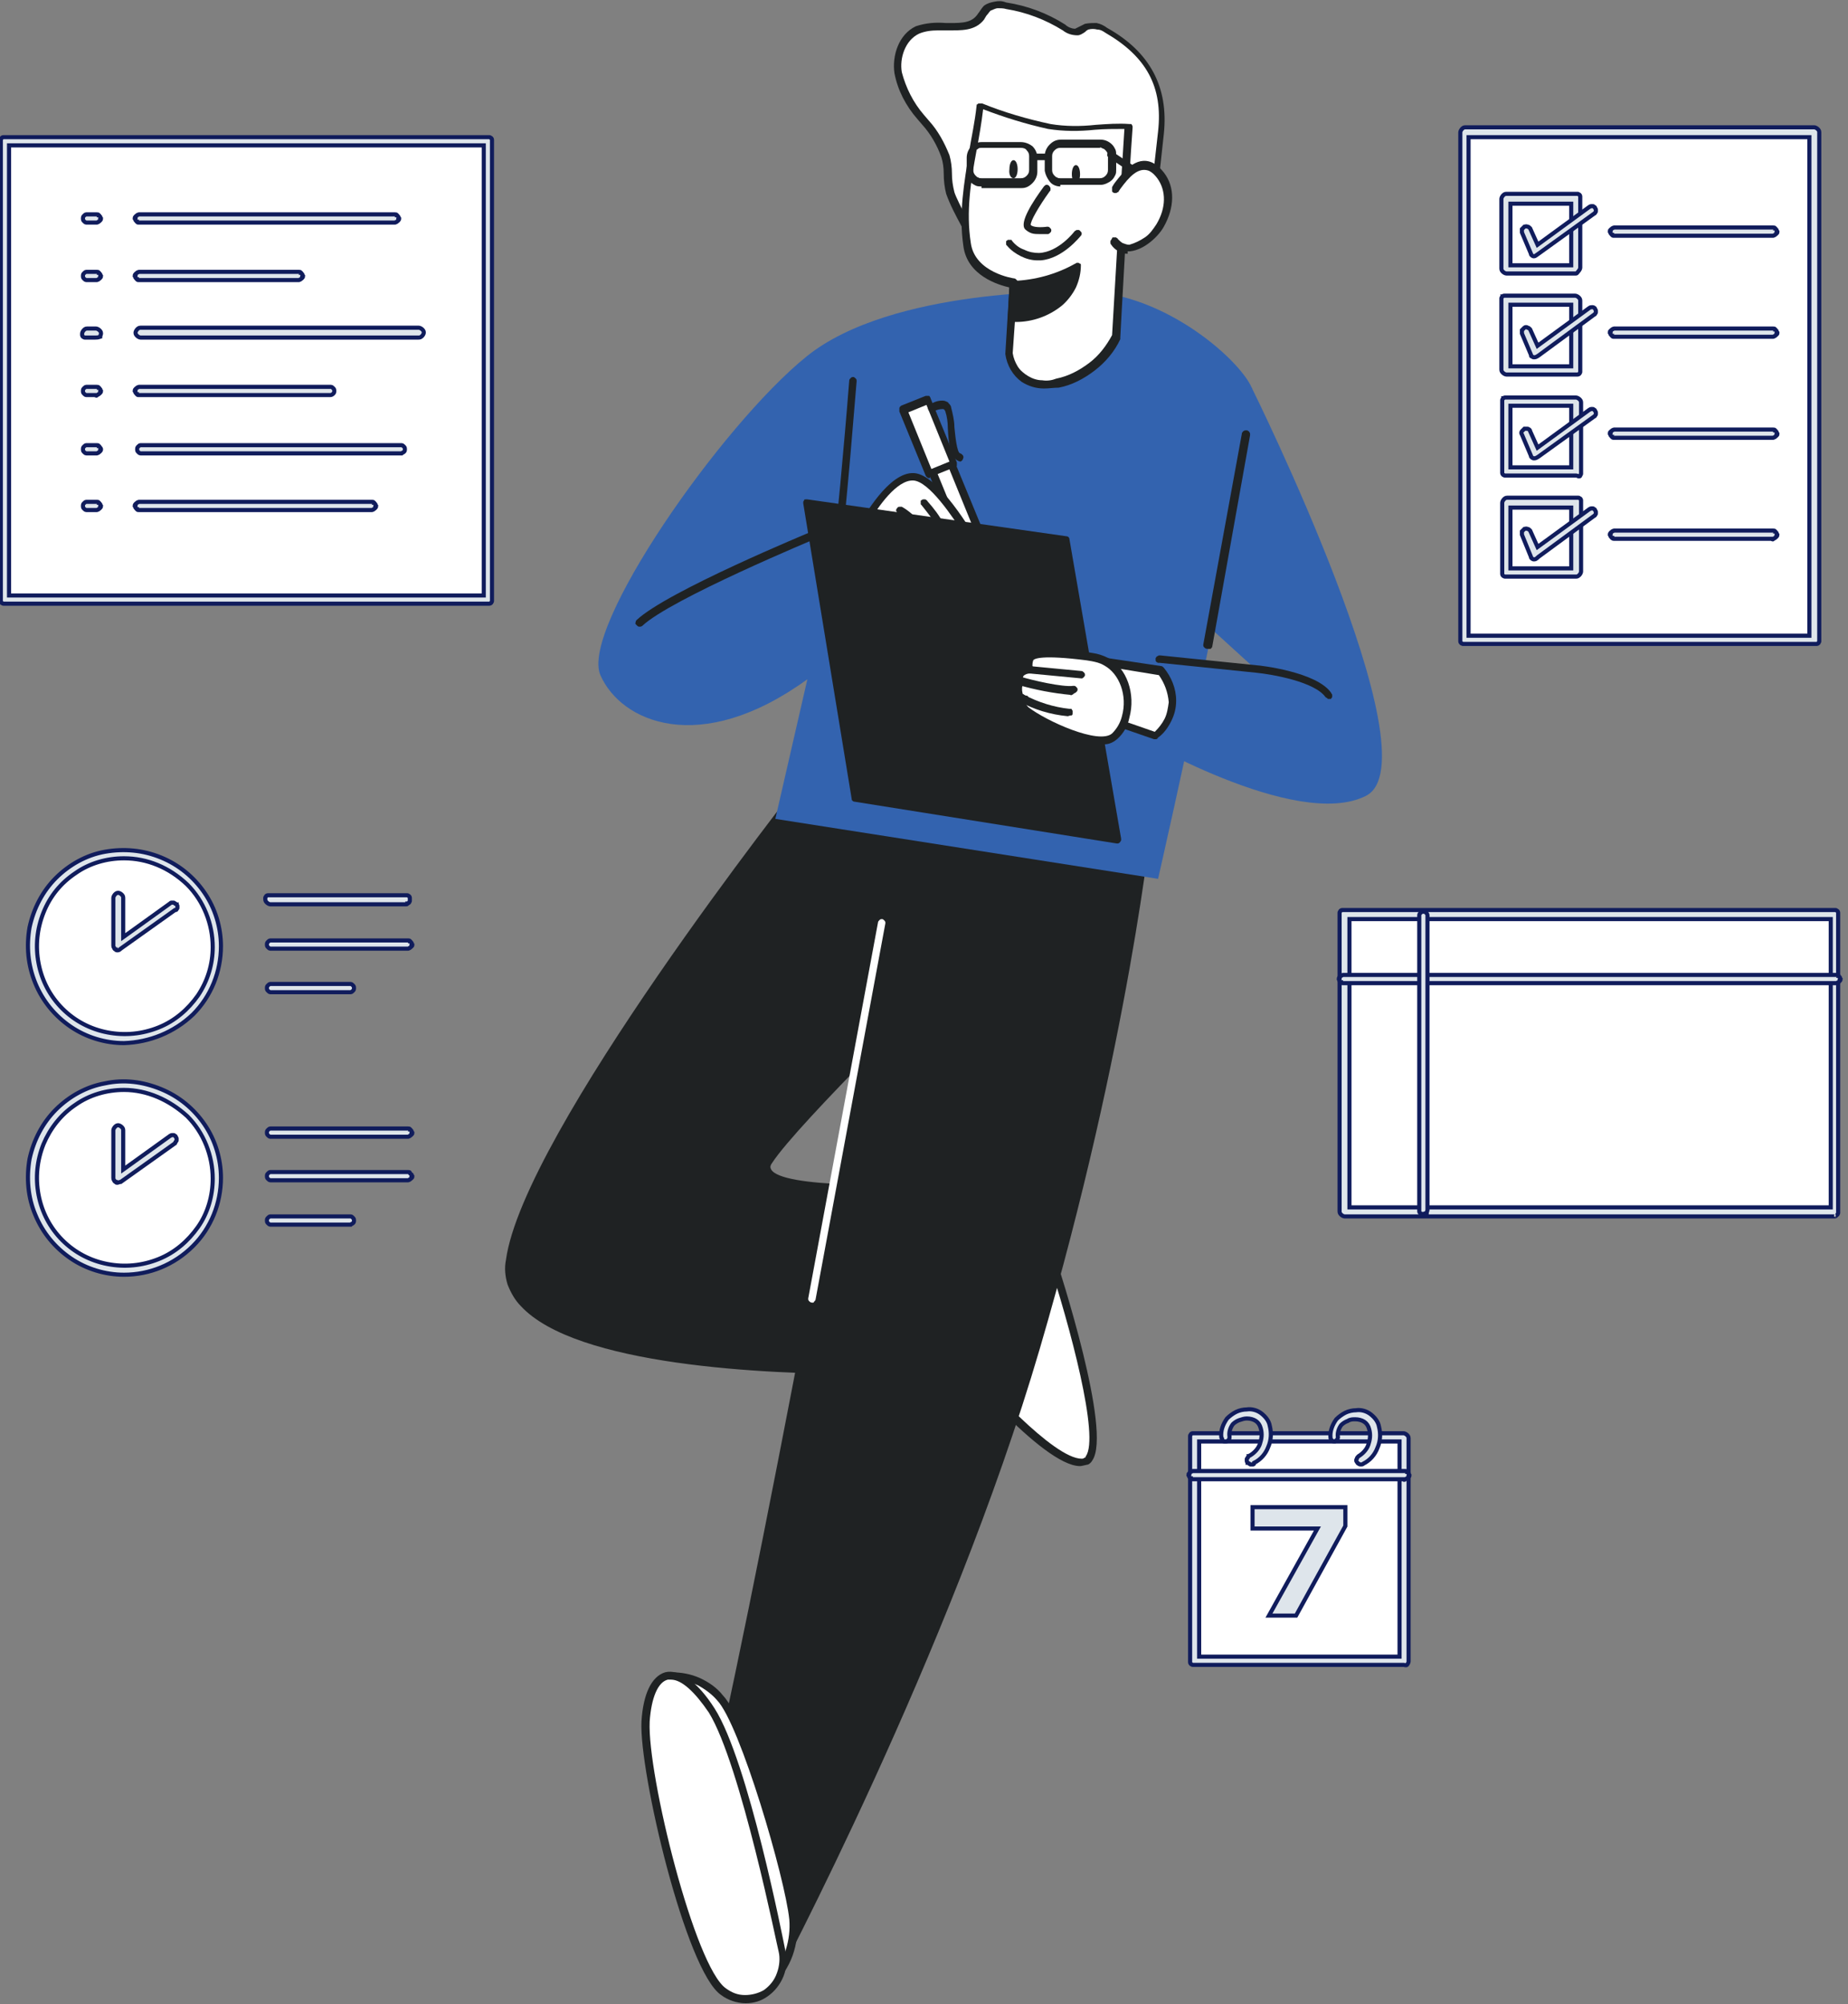
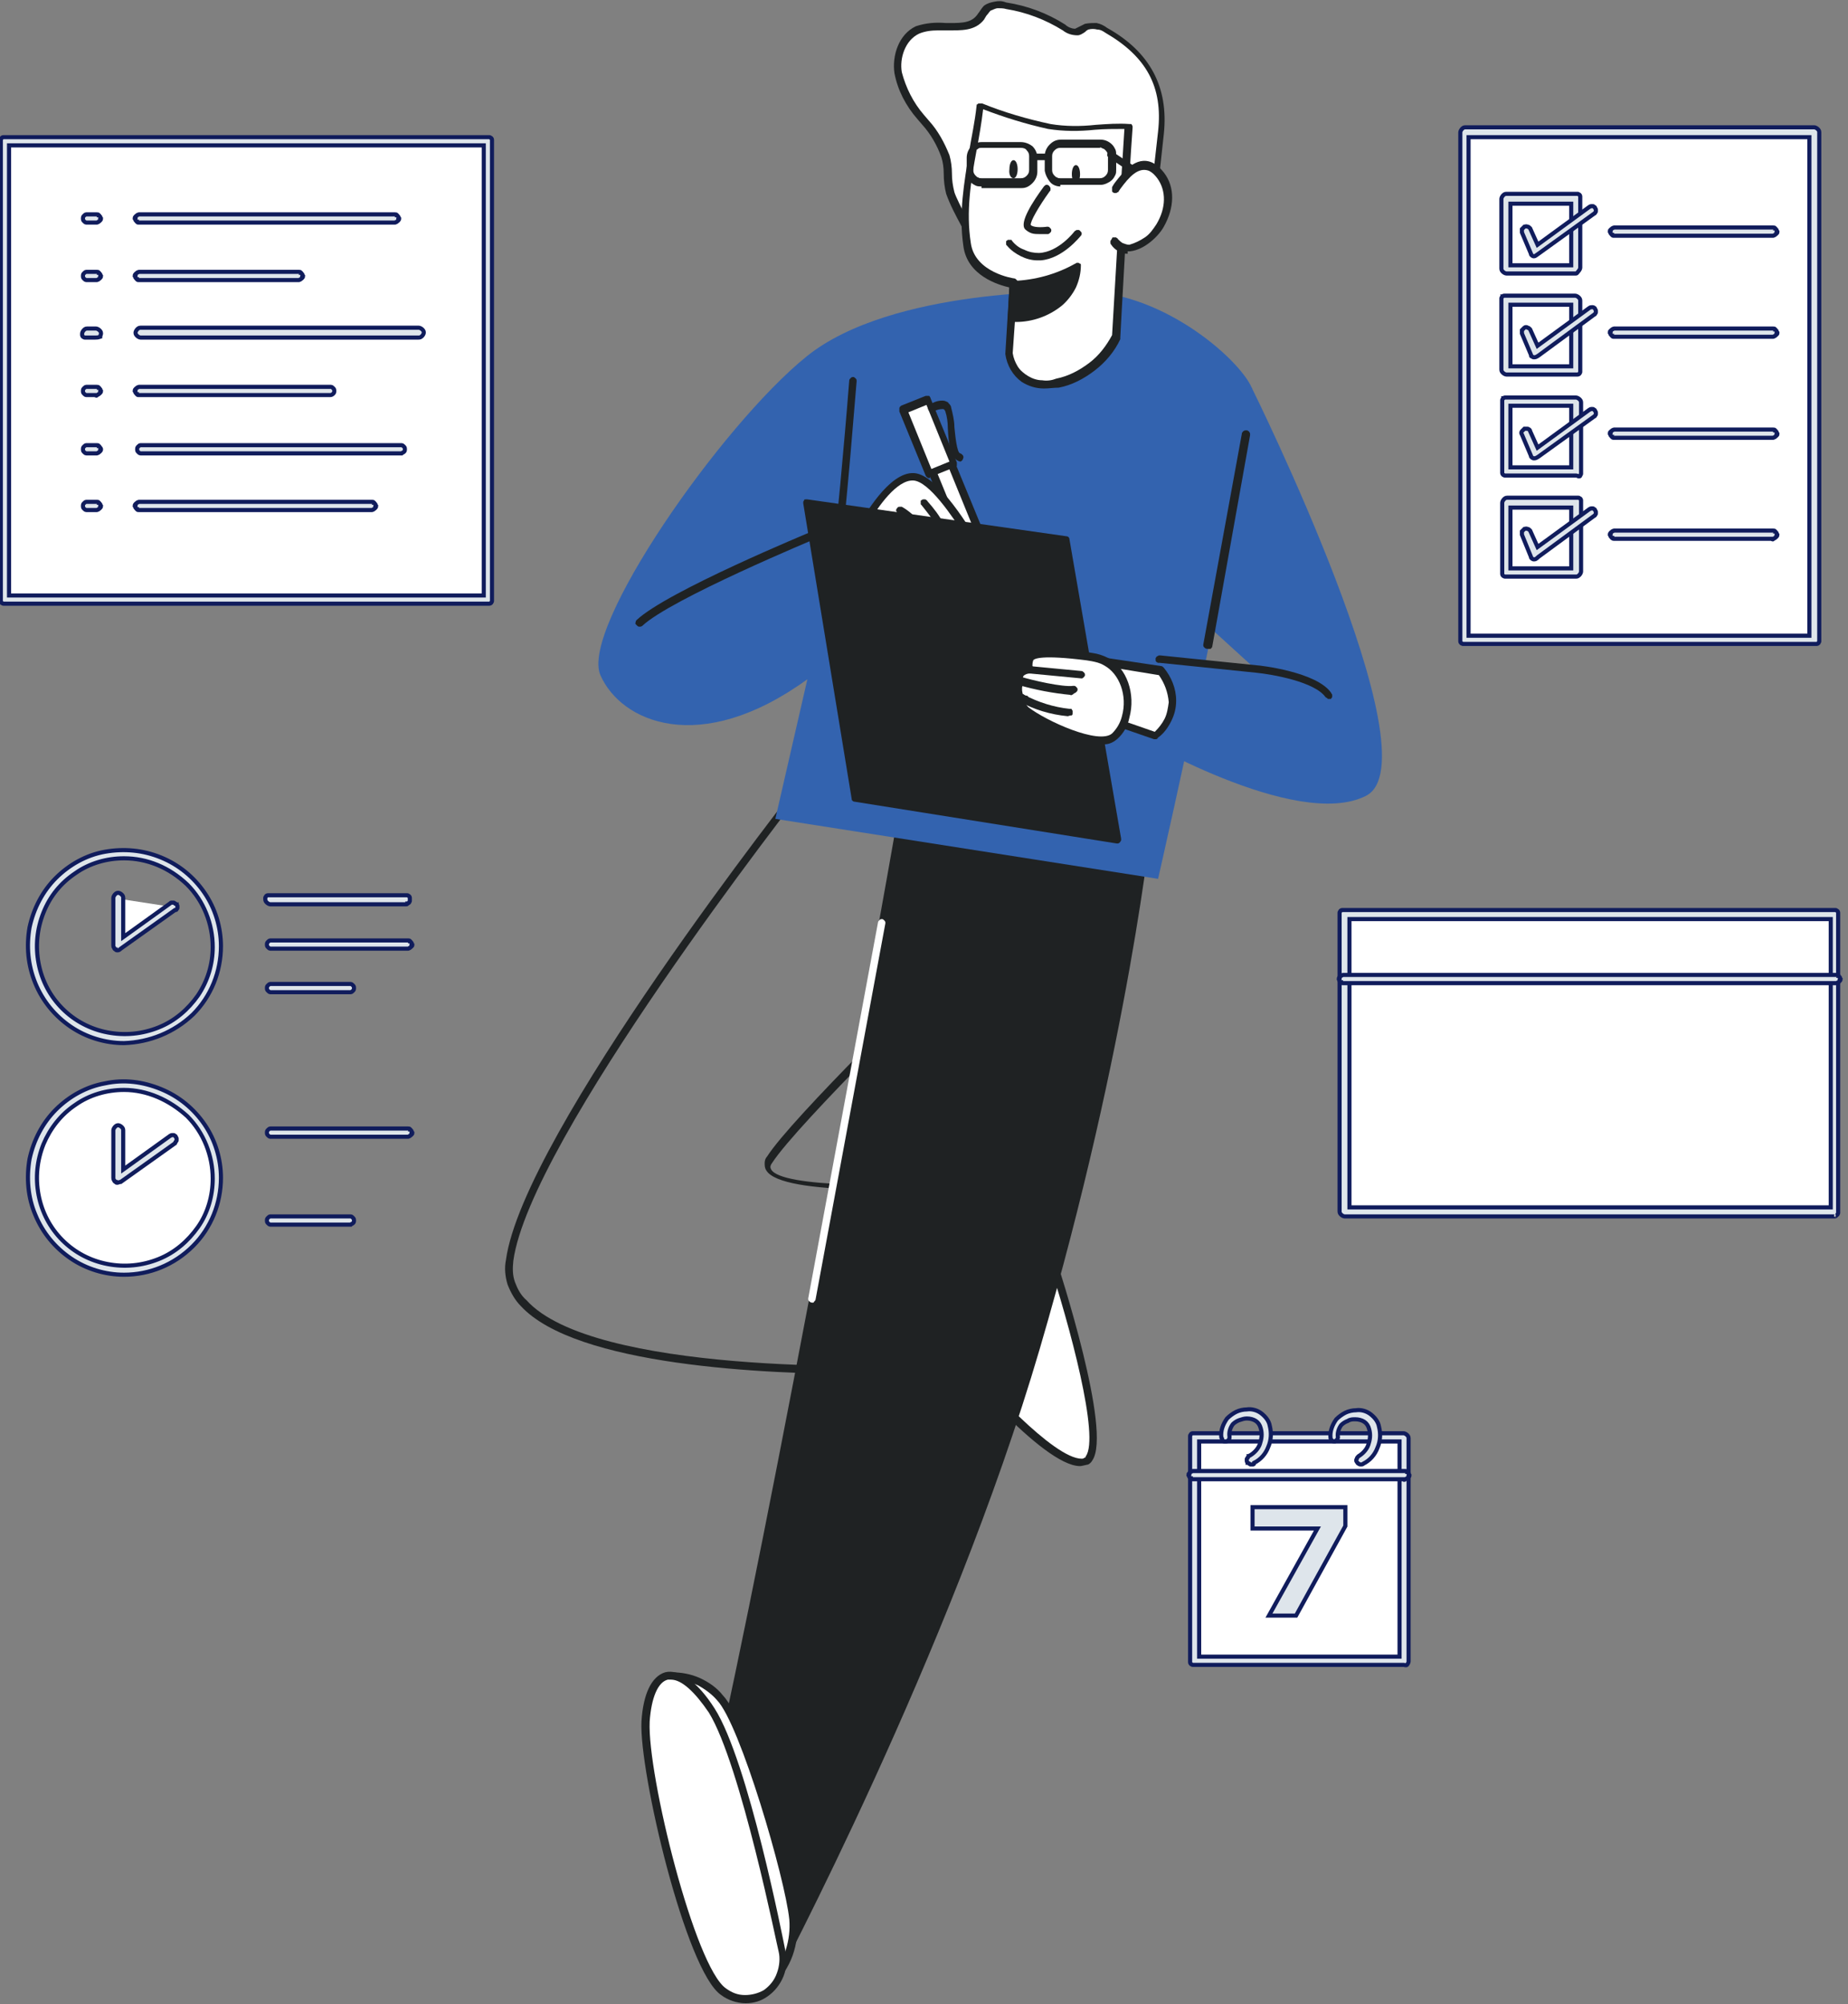
<svg xmlns="http://www.w3.org/2000/svg" version="1.1" id="Layer_1" x="0px" y="0px" viewBox="0 0 225 244" style="enable-background:new 0 0 225 244;" xml:space="preserve">
  <rect x="0" y="0" width="225" height="244" fill="#808080" stroke="none" />
  <style type="text/css">
	.st0{fill:#FFFFFF;stroke:#101C5C;stroke-width:0.5;stroke-miterlimit:10;}
	.st1{fill:#DEE5EB;stroke:#101C5C;stroke-width:0.5;stroke-miterlimit:10;}
	.st2{fill:#FFFFFF;}
	.st3{fill:#1F2223;}
	.st4{fill:#3363AF;}
</style>
  <path class="st0" d="M59.4,17.2H0.6V73h58.8C59.4,73,59.4,17.2,59.4,17.2z" />
  <path class="st1" d="M59.4,73.5H0.6c-0.1,0-0.1,0-0.2,0s-0.1-0.1-0.2-0.1c0,0-0.1-0.1-0.1-0.2s0-0.1,0-0.2V17.2c0-0.1,0-0.1,0-0.2  s0.1-0.1,0.1-0.2c0,0,0.1-0.1,0.2-0.1s0.1,0,0.2,0h58.8c0.1,0,0.1,0,0.2,0c0.1,0,0.1,0.1,0.2,0.1c0,0,0.1,0.1,0.1,0.2s0,0.1,0,0.2  V73c0,0.1,0,0.1,0,0.2s-0.1,0.1-0.1,0.2c0,0-0.1,0.1-0.2,0.1C59.5,73.5,59.4,73.5,59.4,73.5z M1.1,72.5h57.8V17.7H1.1V72.5z" />
  <path class="st1" d="M47.9,27.1H17.1c-0.1,0-0.2,0-0.2,0c-0.1,0-0.2,0-0.2-0.1c-0.1,0-0.1-0.1-0.2-0.2c0-0.1-0.1-0.2-0.1-0.2  s0-0.2,0.1-0.2c0-0.1,0.1-0.1,0.2-0.2c0.1,0,0.1-0.1,0.2-0.1s0.2,0,0.2,0h30.8c0.1,0,0.2,0,0.2,0c0.1,0,0.2,0,0.2,0.1  c0.1,0,0.1,0.1,0.2,0.2c0,0.1,0.1,0.2,0.1,0.2s0,0.2-0.1,0.2c0,0.1-0.1,0.1-0.2,0.2c-0.1,0-0.1,0.1-0.2,0.1  C48.1,27.1,48,27.1,47.9,27.1z" />
  <path class="st1" d="M11.6,27.1h-1.1c-0.1,0-0.2-0.1-0.3-0.2s-0.1-0.2-0.1-0.3s0-0.2,0.1-0.3c0.1-0.1,0.2-0.2,0.3-0.2h1.1  c0.1,0,0.2,0,0.2,0c0.1,0,0.2,0,0.2,0.1c0.1,0,0.1,0.1,0.2,0.2c0,0.1,0.1,0.2,0.1,0.2s0,0.2-0.1,0.2c0,0.1-0.1,0.1-0.2,0.2  c-0.1,0-0.1,0.1-0.2,0.1C11.8,27.1,11.7,27.1,11.6,27.1L11.6,27.1z" />
  <path class="st1" d="M36.2,34.1H17.1c-0.1,0-0.2,0-0.2,0c-0.1,0-0.2,0-0.2-0.1c-0.1,0-0.1-0.1-0.2-0.2c0-0.1-0.1-0.2-0.1-0.2  s0-0.2,0.1-0.2c0-0.1,0.1-0.1,0.2-0.2c0.1,0,0.1-0.1,0.2-0.1s0.2,0,0.2,0h19.1c0.1,0,0.2,0,0.2,0c0.1,0,0.2,0,0.2,0.1  c0.1,0,0.1,0.1,0.2,0.2c0,0.1,0.1,0.2,0.1,0.2s0,0.2-0.1,0.2c0,0.1-0.1,0.1-0.2,0.2c-0.1,0-0.1,0.1-0.2,0.1  C36.4,34.1,36.3,34.1,36.2,34.1z" />
  <path class="st1" d="M11.6,34.1h-1.1c-0.1,0-0.2-0.1-0.3-0.2c-0.1-0.1-0.1-0.2-0.1-0.3s0-0.2,0.1-0.3s0.2-0.2,0.3-0.2h1.1  c0.1,0,0.2,0,0.2,0c0.1,0,0.2,0,0.2,0.1c0.1,0,0.1,0.1,0.2,0.2c0,0.1,0.1,0.2,0.1,0.2s0,0.2-0.1,0.2c0,0.1-0.1,0.1-0.2,0.2  c-0.1,0-0.1,0.1-0.2,0.1C11.8,34.1,11.7,34.1,11.6,34.1L11.6,34.1z" />
  <path class="st1" d="M50.9,41.1H17.1c-0.1,0-0.3-0.1-0.4-0.2c-0.1-0.1-0.2-0.2-0.2-0.4c0-0.1,0.1-0.3,0.2-0.4  c0.1-0.1,0.2-0.2,0.4-0.2H51c0.1,0,0.3,0.1,0.4,0.2s0.2,0.2,0.2,0.4c0,0.1-0.1,0.3-0.2,0.4C51.2,41.1,51.1,41.1,50.9,41.1z" />
  <path class="st1" d="M11.6,41.1h-1.1c-0.1,0-0.1,0-0.2,0c-0.1,0-0.1-0.1-0.2-0.1c0,0-0.1-0.1-0.1-0.2c0-0.1,0-0.1,0-0.2  c0-0.1,0.1-0.3,0.2-0.4c0.1-0.1,0.2-0.2,0.4-0.2h1.1c0.1,0,0.3,0.1,0.4,0.2c0.1,0.1,0.2,0.2,0.2,0.4c0,0.1-0.1,0.3-0.1,0.4  C11.9,41.1,11.8,41.1,11.6,41.1z" />
  <path class="st1" d="M40.2,48.1H17.1c-0.1,0-0.2,0-0.2,0c-0.1,0-0.2,0-0.2-0.1c-0.1,0-0.1-0.1-0.2-0.2c0-0.1-0.1-0.2-0.1-0.2  s0-0.2,0.1-0.2c0-0.1,0.1-0.1,0.2-0.2c0.1,0,0.1-0.1,0.2-0.1s0.2,0,0.2,0h23.2c0.1,0,0.2,0.1,0.3,0.2c0.1,0.1,0.1,0.2,0.1,0.3  s0,0.2-0.1,0.3C40.5,48,40.4,48.1,40.2,48.1z" />
  <path class="st1" d="M11.6,48.1h-1.1c-0.1,0-0.2-0.1-0.3-0.2c-0.1-0.1-0.1-0.2-0.1-0.3s0-0.2,0.1-0.3s0.2-0.2,0.3-0.2h1.1  c0.1,0,0.2,0,0.2,0c0.1,0,0.2,0,0.2,0.1c0.1,0,0.1,0.1,0.2,0.2c0,0.1,0.1,0.2,0.1,0.2s0,0.2-0.1,0.2c0,0.1-0.1,0.1-0.2,0.2  c-0.1,0-0.1,0.1-0.2,0.1C11.8,48.2,11.7,48.2,11.6,48.1L11.6,48.1z" />
  <path class="st1" d="M48.9,55.2H17.1c-0.1,0-0.2-0.1-0.3-0.2c-0.1-0.1-0.1-0.2-0.1-0.3s0-0.2,0.1-0.3s0.2-0.2,0.3-0.2h31.8  c0.1,0,0.2,0.1,0.3,0.2c0.1,0.1,0.1,0.2,0.1,0.3s0,0.2-0.1,0.3C49.1,55.1,49,55.1,48.9,55.2z" />
-   <path class="st1" d="M11.6,55.2h-1.1c-0.1,0-0.2-0.1-0.3-0.2c-0.1-0.1-0.1-0.2-0.1-0.3s0-0.2,0.1-0.3s0.2-0.2,0.3-0.2h1.1  c0.1,0,0.2,0,0.2,0c0.1,0,0.2,0,0.2,0.1c0.1,0,0.1,0.1,0.2,0.2s0.1,0.2,0.1,0.2s0,0.2-0.1,0.2c0,0.1-0.1,0.1-0.2,0.2  c-0.1,0-0.1,0.1-0.2,0.1C11.8,55.2,11.7,55.2,11.6,55.2L11.6,55.2z" />
+   <path class="st1" d="M11.6,55.2h-1.1c-0.1,0-0.2-0.1-0.3-0.2c-0.1-0.1-0.1-0.2-0.1-0.3s0-0.2,0.1-0.3s0.2-0.2,0.3-0.2h1.1  c0.1,0,0.2,0,0.2,0c0.1,0,0.2,0,0.2,0.1c0.1,0,0.1,0.1,0.2,0.2s0.1,0.2,0.1,0.2s0,0.2-0.1,0.2c0,0.1-0.1,0.1-0.2,0.2  c-0.1,0-0.1,0.1-0.2,0.1C11.8,55.2,11.7,55.2,11.6,55.2z" />
  <path class="st1" d="M45.1,62.1h-28c-0.1,0-0.2,0-0.2,0c-0.1,0-0.2,0-0.2-0.1c-0.1,0-0.1-0.1-0.2-0.2c0-0.1-0.1-0.2-0.1-0.2  s0-0.2,0.1-0.2c0-0.1,0.1-0.1,0.2-0.2c0.1,0,0.1-0.1,0.2-0.1s0.2,0,0.2,0h28c0.1,0,0.2,0,0.2,0c0.1,0,0.2,0,0.2,0.1  c0.1,0,0.1,0.1,0.2,0.2c0,0.1,0.1,0.2,0.1,0.2s0,0.2-0.1,0.2c0,0.1-0.1,0.1-0.2,0.2c-0.1,0-0.1,0.1-0.2,0.1  C45.3,62.1,45.2,62.1,45.1,62.1z" />
  <path class="st1" d="M11.6,62.1h-1.1c-0.1,0-0.2-0.1-0.3-0.2c-0.1-0.1-0.1-0.2-0.1-0.3s0-0.2,0.1-0.3s0.2-0.2,0.3-0.2h1.1  c0.1,0,0.2,0,0.2,0c0.1,0,0.2,0,0.2,0.1c0.1,0,0.1,0.1,0.2,0.2c0,0.1,0.1,0.2,0.1,0.2s0,0.2-0.1,0.2c0,0.1-0.1,0.1-0.2,0.2  c-0.1,0-0.1,0.1-0.2,0.1C11.8,62.1,11.7,62.1,11.6,62.1L11.6,62.1z" />
  <path class="st0" d="M220.8,16.1h-42.5v61.8h42.5V16.1z" />
  <path class="st1" d="M220.8,78.4h-42.5c-0.1,0-0.1,0-0.2,0c-0.1,0-0.1-0.1-0.2-0.1c0,0-0.1-0.1-0.1-0.2s0-0.1,0-0.2V16.1  c0-0.1,0.1-0.3,0.2-0.4s0.2-0.2,0.4-0.2h42.5c0.1,0,0.3,0.1,0.4,0.2s0.2,0.2,0.2,0.4v61.8c0,0.1,0,0.1,0,0.2s-0.1,0.1-0.1,0.2  c0,0-0.1,0.1-0.2,0.1S220.9,78.4,220.8,78.4z M178.8,77.4h41.5V16.7h-41.5V77.4z" />
  <path class="st2" d="M191.9,24.3h-8.5v8.5h8.5V24.3z" />
  <path class="st1" d="M191.9,33.3h-8.5c-0.1,0-0.3-0.1-0.4-0.2c-0.1-0.1-0.2-0.2-0.2-0.4v-8.5c0-0.1,0.1-0.3,0.2-0.4  c0.1-0.1,0.2-0.2,0.4-0.2h8.5c0.1,0,0.1,0,0.2,0c0.1,0,0.1,0.1,0.2,0.1c0,0,0.1,0.1,0.1,0.2s0,0.1,0,0.2v8.5c0,0.1-0.1,0.3-0.2,0.4  S192,33.3,191.9,33.3z M183.9,32.3h7.4v-7.5h-7.4V32.3z" />
  <path class="st1" d="M186.8,31.2h-0.1c-0.1,0-0.1-0.1-0.2-0.1c-0.1-0.1-0.1-0.1-0.1-0.2l-1.1-2.6c0-0.1,0-0.3,0-0.4  c0.1-0.1,0.2-0.2,0.3-0.3c0.1,0,0.2-0.1,0.4,0c0.1,0,0.2,0.1,0.3,0.2l0.9,2l6.3-4.6c0.1,0,0.1-0.1,0.2-0.1c0.1,0,0.1,0,0.2,0  c0.1,0,0.1,0,0.2,0.1c0.1,0,0.1,0.1,0.1,0.1c0,0.1,0.1,0.1,0.1,0.2s0,0.1,0,0.2s0,0.1-0.1,0.2c0,0.1-0.1,0.1-0.1,0.1l-6.8,4.9  C187,31.1,186.9,31.2,186.8,31.2z" />
  <path class="st1" d="M215.7,28.7h-19c-0.1,0-0.2,0-0.2,0c-0.1,0-0.2,0-0.2-0.1c-0.1,0-0.1-0.1-0.2-0.2c0-0.1-0.1-0.2-0.1-0.2  c0-0.1,0-0.2,0.1-0.2c0-0.1,0.1-0.1,0.2-0.2c0.1,0,0.1-0.1,0.2-0.1c0.1,0,0.2,0,0.2,0h19c0.1,0,0.2,0,0.2,0c0.1,0,0.2,0,0.2,0.1  c0.1,0,0.1,0.1,0.2,0.2c0,0.1,0.1,0.2,0.1,0.2c0,0.1,0,0.2-0.1,0.2c0,0.1-0.1,0.1-0.2,0.2c-0.1,0-0.1,0.1-0.2,0.1  C215.9,28.7,215.8,28.7,215.7,28.7z" />
  <path class="st0" d="M191.9,36.6h-8.5v8.5h8.5V36.6z" />
  <path class="st1" d="M191.9,45.6h-8.5c-0.1,0-0.3-0.1-0.4-0.2c-0.1-0.1-0.2-0.2-0.2-0.4v-8.5c0-0.1,0-0.1,0-0.2  c0-0.1,0.1-0.1,0.1-0.2c0.1,0,0.1-0.1,0.2-0.1c0.1,0,0.1,0,0.2,0h8.5c0.1,0,0.3,0.1,0.4,0.2c0.1,0.1,0.2,0.2,0.2,0.4v8.5  c0,0.1,0,0.1,0,0.2c0,0.1-0.1,0.1-0.1,0.2c0,0-0.1,0.1-0.2,0.1S191.9,45.6,191.9,45.6z M183.9,44.6h7.4v-7.5h-7.4V44.6z" />
  <path class="st1" d="M186.8,43.5h-0.1c-0.1,0-0.1-0.1-0.2-0.1s-0.1-0.1-0.1-0.2l-1.1-2.6c0-0.1,0-0.3,0-0.4c0.1-0.1,0.2-0.2,0.3-0.3  s0.3-0.1,0.4,0c0.1,0,0.2,0.1,0.3,0.2l0.9,2l6.3-4.6c0.1-0.1,0.3-0.1,0.4-0.1c0.1,0,0.3,0.1,0.3,0.2c0,0.1,0.1,0.1,0.1,0.2  c0,0.1,0,0.1,0,0.2c0,0.1,0,0.1-0.1,0.2c0,0.1-0.1,0.1-0.1,0.1l-6.8,5C187,43.5,186.9,43.5,186.8,43.5z" />
  <path class="st1" d="M215.7,41h-19c-0.1,0-0.2,0-0.2,0c-0.1,0-0.2,0-0.2-0.1c-0.1,0-0.1-0.1-0.2-0.2c0-0.1-0.1-0.2-0.1-0.2  c0-0.1,0-0.2,0.1-0.2c0-0.1,0.1-0.1,0.2-0.2c0.1,0,0.1-0.1,0.2-0.1c0.1,0,0.2,0,0.2,0h19c0.1,0,0.2,0,0.2,0c0.1,0,0.2,0,0.2,0.1  c0.1,0,0.1,0.1,0.2,0.2c0,0.1,0.1,0.2,0.1,0.2c0,0.1,0,0.2-0.1,0.2c0,0.1-0.1,0.1-0.2,0.2c-0.1,0-0.1,0.1-0.2,0.1  C215.9,41,215.8,41,215.7,41z" />
  <path class="st0" d="M191.9,48.9h-8.5v8.5h8.5V48.9z" />
  <path class="st1" d="M191.9,57.9h-8.5c-0.1,0-0.1,0-0.2,0c-0.1,0-0.1-0.1-0.2-0.1c0,0-0.1-0.1-0.1-0.2c0-0.1,0-0.1,0-0.2v-8.5  c0-0.1,0-0.1,0-0.2c0-0.1,0.1-0.1,0.1-0.2c0.1,0,0.1-0.1,0.2-0.1s0.1,0,0.2,0h8.5c0.1,0,0.3,0.1,0.4,0.2c0.1,0.1,0.2,0.2,0.2,0.4  v8.5c0,0.1,0,0.1,0,0.2c0,0.1-0.1,0.1-0.1,0.2c0,0.1-0.1,0.1-0.2,0.1C192,57.9,191.9,57.9,191.9,57.9z M183.9,56.9h7.4v-7.5h-7.4  V56.9z" />
  <path class="st1" d="M186.8,55.8h-0.1c-0.1,0-0.1-0.1-0.2-0.1c-0.1-0.1-0.1-0.1-0.1-0.2l-1.1-2.6c-0.1-0.1-0.1-0.3,0-0.4  c0.1-0.1,0.2-0.2,0.3-0.3c0.1,0,0.1,0,0.2,0c0.1,0,0.1,0,0.2,0c0.1,0,0.1,0.1,0.2,0.1c0,0,0.1,0.1,0.1,0.2l0.9,2l6.3-4.6  c0.1,0,0.1-0.1,0.2-0.1c0.1,0,0.1,0,0.2,0c0.1,0,0.1,0,0.2,0.1c0.1,0,0.1,0.1,0.1,0.1c0,0.1,0.1,0.1,0.1,0.2c0,0.1,0,0.1,0,0.2  c0,0.1,0,0.1-0.1,0.2c0,0.1-0.1,0.1-0.1,0.1l-6.8,4.9C187,55.8,186.9,55.8,186.8,55.8z" />
  <path class="st1" d="M215.7,53.3h-19c-0.1,0-0.2,0-0.2,0c-0.1,0-0.2,0-0.2-0.1c-0.1,0-0.1-0.1-0.2-0.2c0-0.1-0.1-0.2-0.1-0.2  c0-0.1,0-0.2,0.1-0.2c0-0.1,0.1-0.1,0.2-0.2c0.1,0,0.1-0.1,0.2-0.1c0.1,0,0.2,0,0.2,0h19c0.1,0,0.2,0,0.2,0c0.1,0,0.2,0,0.2,0.1  c0.1,0,0.1,0.1,0.2,0.2c0,0.1,0.1,0.2,0.1,0.2c0,0.1,0,0.2-0.1,0.2c0,0.1-0.1,0.1-0.2,0.2c-0.1,0-0.1,0.1-0.2,0.1  C215.9,53.3,215.8,53.3,215.7,53.3z" />
  <path class="st0" d="M191.9,61.3h-8.5v8.5h8.5V61.3z" />
  <path class="st1" d="M191.9,70.2h-8.5c-0.1,0-0.1,0-0.2,0s-0.1-0.1-0.2-0.1c0,0-0.1-0.1-0.1-0.2s0-0.1,0-0.2v-8.5  c0-0.1,0.1-0.3,0.2-0.4c0.1-0.1,0.2-0.2,0.4-0.2h8.5c0.1,0,0.1,0,0.2,0c0.1,0,0.1,0.1,0.2,0.1c0,0,0.1,0.1,0.1,0.2  c0,0.1,0,0.1,0,0.2v8.5c0,0.1-0.1,0.3-0.2,0.4C192.1,70.2,192,70.2,191.9,70.2z M183.9,69.2h7.4v-7.4h-7.4V69.2z" />
  <path class="st1" d="M186.8,68.1h-0.1c-0.1,0-0.1-0.1-0.2-0.1c-0.1-0.1-0.1-0.1-0.1-0.2l-1.1-2.7c0-0.1,0-0.3,0-0.4  c0.1-0.1,0.2-0.2,0.3-0.3c0.1,0,0.2-0.1,0.4,0c0.1,0,0.2,0.1,0.3,0.2l0.9,2l6.3-4.6c0.1,0,0.1-0.1,0.2-0.1c0.1,0,0.1,0,0.2,0  c0.1,0,0.1,0,0.2,0.1c0.1,0,0.1,0.1,0.1,0.1c0,0.1,0.1,0.1,0.1,0.2c0,0.1,0,0.1,0,0.2c0,0.1,0,0.1-0.1,0.2c0,0.1-0.1,0.1-0.1,0.1  l-6.8,5C187,68.1,186.9,68.1,186.8,68.1z" />
  <path class="st1" d="M215.7,65.6h-19c-0.1,0-0.2,0-0.2,0s-0.2,0-0.2-0.1c-0.1,0-0.1-0.1-0.2-0.2c0-0.1-0.1-0.2-0.1-0.2  s0-0.2,0.1-0.2c0-0.1,0.1-0.1,0.2-0.2c0.1,0,0.1-0.1,0.2-0.1c0.1,0,0.2,0,0.2,0h19c0.1,0,0.2,0,0.2,0c0.1,0,0.2,0,0.2,0.1  c0.1,0,0.1,0.1,0.2,0.2c0,0.1,0.1,0.2,0.1,0.2s0,0.2-0.1,0.2c0,0.1-0.1,0.1-0.2,0.2c-0.1,0-0.1,0.1-0.2,0.1  C215.9,65.7,215.8,65.7,215.7,65.6z" />
  <path class="st0" d="M223.4,111.4h-59.7v36.2h59.7V111.4z" />
  <path class="st1" d="M223.4,148.1h-59.7c-0.1,0-0.3-0.1-0.4-0.2s-0.2-0.2-0.2-0.4v-36.2c0-0.1,0-0.1,0-0.2s0.1-0.1,0.1-0.2  c0,0,0.1-0.1,0.2-0.1c0.1,0,0.1,0,0.2,0h59.7c0.1,0,0.1,0,0.2,0c0.1,0,0.1,0.1,0.2,0.1c0,0,0.1,0.1,0.1,0.2s0,0.1,0,0.2v36.2  c0,0.1,0,0.1,0,0.2s-0.1,0.1-0.1,0.2c-0.1,0.1-0.1,0.1-0.2,0.1C223.6,148,223.5,148.1,223.4,148.1z M164.3,147h58.6v-35.1h-58.6  L164.3,147L164.3,147z" />
  <path class="st1" d="M223.4,119.7h-59.7c-0.1,0-0.2,0-0.2,0c-0.1,0-0.2,0-0.2-0.1c-0.1,0-0.1-0.1-0.2-0.2c0-0.1-0.1-0.2-0.1-0.2  s0-0.2,0.1-0.2c0-0.1,0.1-0.1,0.2-0.2c0.1,0,0.1-0.1,0.2-0.1c0.1,0,0.2,0,0.2,0h59.7c0.1,0,0.2,0,0.2,0c0.1,0,0.2,0,0.2,0.1  c0.1,0,0.1,0.1,0.2,0.2c0,0.1,0.1,0.2,0.1,0.2s0,0.2-0.1,0.2c0,0.1-0.1,0.1-0.2,0.2c-0.1,0-0.1,0.1-0.2,0.1  C223.6,119.7,223.5,119.7,223.4,119.7L223.4,119.7z" />
-   <path class="st1" d="M173.3,147.8c-0.1,0-0.1,0-0.2,0c-0.1,0-0.1-0.1-0.2-0.1c0,0-0.1-0.1-0.1-0.2c0-0.1,0-0.1,0-0.2v-35.9  c0-0.1,0.1-0.2,0.2-0.3c0.1-0.1,0.2-0.1,0.3-0.1s0.2,0,0.3,0.1s0.2,0.2,0.2,0.3v35.9c0,0.1-0.1,0.3-0.1,0.4  C173.5,147.7,173.4,147.8,173.3,147.8z" />
-   <path class="st0" d="M15.1,126.4c6.2,0,11.2-5,11.2-11.2s-5-11.2-11.2-11.2s-11.2,5-11.2,11.2C3.9,121.4,8.9,126.4,15.1,126.4z" />
  <path class="st1" d="M15.1,127c-2.3,0-4.6-0.7-6.5-2s-3.4-3.1-4.3-5.3c-0.9-2.2-1.1-4.5-0.7-6.8c0.5-2.3,1.6-4.4,3.2-6  s3.7-2.8,6-3.2s4.6-0.2,6.8,0.7s4,2.4,5.3,4.3c1.3,1.9,2,4.2,2,6.5c0,3.1-1.2,6.1-3.4,8.3C21.2,125.7,18.2,126.9,15.1,127z   M15.1,104.5c-2.1,0-4.2,0.6-5.9,1.8c-1.8,1.2-3.1,2.8-3.9,4.8s-1,4.1-0.6,6.2s1.4,4,2.9,5.5s3.4,2.5,5.5,2.9s4.2,0.2,6.2-0.6  c2-0.8,3.6-2.2,4.8-3.9c1.2-1.8,1.8-3.8,1.8-5.9c0-2.8-1.1-5.6-3.1-7.6C20.6,105.6,17.9,104.5,15.1,104.5z" />
  <path class="st0" d="M14.3,109.4v5.8l6.5-4.8" />
  <path class="st1" d="M14.3,115.7c-0.1,0-0.2,0-0.2-0.1c-0.1,0-0.2-0.1-0.2-0.2c-0.1-0.1-0.1-0.2-0.1-0.3v-5.8c0-0.1,0.1-0.3,0.2-0.4  s0.2-0.2,0.4-0.2c0.1,0,0.3,0.1,0.4,0.2s0.2,0.2,0.2,0.4v4.8l5.7-4.1c0.1-0.1,0.1-0.1,0.2-0.1s0.1,0,0.2,0s0.1,0,0.2,0.1  c0.1,0,0.1,0.1,0.2,0.1c0,0.1,0.1,0.1,0.1,0.2s0,0.2,0,0.2c0,0.1,0,0.1-0.1,0.2c0,0.1-0.1,0.1-0.2,0.1l-6.6,4.7  C14.5,115.7,14.4,115.7,14.3,115.7z" />
  <path class="st1" d="M49.5,110.1H32.9c-0.1,0-0.3-0.1-0.4-0.2c-0.1-0.1-0.2-0.2-0.2-0.4c0-0.1,0-0.1,0-0.2s0.1-0.1,0.1-0.2  c0,0,0.1-0.1,0.2-0.1s0.1,0,0.2,0h16.6c0.1,0,0.1,0,0.2,0c0.1,0,0.1,0.1,0.2,0.1c0,0,0.1,0.1,0.1,0.2s0,0.1,0,0.2s0,0.1,0,0.2  s-0.1,0.1-0.1,0.2c0,0-0.1,0.1-0.2,0.1C49.6,110.1,49.5,110.1,49.5,110.1z" />
  <path class="st1" d="M49.5,115.5H32.9c-0.1,0-0.2-0.1-0.3-0.2s-0.1-0.2-0.1-0.3c0-0.1,0-0.2,0.1-0.3c0.1-0.1,0.2-0.2,0.3-0.2h16.6  c0.1,0,0.2,0,0.2,0c0.1,0,0.2,0,0.2,0.1c0.1,0,0.1,0.1,0.2,0.2c0,0.1,0.1,0.2,0.1,0.2c0,0.1,0,0.2-0.1,0.2c0,0.1-0.1,0.1-0.2,0.2  c-0.1,0-0.1,0.1-0.2,0.1C49.6,115.5,49.6,115.5,49.5,115.5z" />
  <path class="st1" d="M42.7,120.8h-9.8c-0.1,0-0.2-0.1-0.3-0.2s-0.1-0.2-0.1-0.3c0-0.1,0-0.2,0.1-0.3c0.1-0.1,0.2-0.2,0.3-0.2h9.8  c0.1,0,0.2,0.1,0.3,0.2s0.1,0.2,0.1,0.3c0,0.1,0,0.2-0.1,0.3C42.9,120.7,42.8,120.8,42.7,120.8z" />
  <path class="st0" d="M15.1,154.7c6.2,0,11.2-5,11.2-11.2s-5-11.2-11.2-11.2s-11.2,5-11.2,11.2C3.9,149.6,8.9,154.7,15.1,154.7z" />
  <path class="st1" d="M15.1,155.2c-2.3,0-4.6-0.7-6.5-2s-3.4-3.1-4.3-5.3c-0.9-2.1-1.1-4.5-0.7-6.8c0.5-2.3,1.6-4.4,3.2-6  s3.7-2.8,6-3.2c2.3-0.5,4.6-0.2,6.8,0.7s4,2.4,5.3,4.3c1.3,1.9,2,4.2,2,6.5c0,3.1-1.2,6.1-3.4,8.3C21.2,154,18.2,155.2,15.1,155.2z   M15.1,132.7c-2.1,0-4.2,0.6-5.9,1.8c-1.8,1.2-3.1,2.9-3.9,4.8c-0.8,2-1,4.1-0.6,6.2c0.4,2.1,1.4,4,2.9,5.5s3.4,2.5,5.5,2.9  s4.2,0.2,6.2-0.6s3.6-2.2,4.8-3.9s1.8-3.8,1.8-5.9c0-2.8-1.1-5.6-3.1-7.6C20.6,133.9,17.9,132.7,15.1,132.7z" />
  <path class="st0" d="M14.3,137.7v5.8l6.5-4.7" />
  <path class="st1" d="M14.3,144c-0.1,0-0.2,0-0.2-0.1c-0.1,0-0.2-0.1-0.2-0.2c-0.1-0.1-0.1-0.2-0.1-0.3v-5.8c0-0.1,0.1-0.3,0.2-0.4  s0.2-0.2,0.4-0.2c0.1,0,0.3,0.1,0.4,0.2s0.2,0.2,0.2,0.4v4.8l5.7-4.1c0.1,0,0.1-0.1,0.2-0.1s0.1,0,0.2,0s0.1,0,0.2,0.1  c0.1,0,0.1,0.1,0.1,0.1c0,0.1,0.1,0.1,0.1,0.2c0,0.1,0,0.1,0,0.2c0,0.1,0,0.1-0.1,0.2c0,0.1-0.1,0.1-0.1,0.2l-6.6,4.7  C14.5,143.9,14.4,144,14.3,144z" />
  <path class="st1" d="M49.5,138.4H32.9c-0.1,0-0.2-0.1-0.3-0.2c-0.1-0.1-0.1-0.2-0.1-0.3s0-0.2,0.1-0.3s0.2-0.2,0.3-0.2h16.6  c0.1,0,0.2,0,0.2,0c0.1,0,0.2,0,0.2,0.1c0.1,0,0.1,0.1,0.2,0.2c0,0.1,0.1,0.2,0.1,0.2c0,0.1,0,0.2-0.1,0.2c0,0.1-0.1,0.1-0.2,0.2  c-0.1,0-0.1,0.1-0.2,0.1S49.6,138.4,49.5,138.4z" />
-   <path class="st1" d="M49.5,143.7H32.9c-0.1,0-0.2-0.1-0.3-0.2c-0.1-0.1-0.1-0.2-0.1-0.3s0-0.2,0.1-0.3s0.2-0.2,0.3-0.2h16.6  c0.1,0,0.2,0,0.2,0c0.1,0,0.2,0,0.2,0.1s0.1,0.1,0.2,0.2c0,0.1,0.1,0.2,0.1,0.2c0,0.1,0,0.2-0.1,0.2c0,0.1-0.1,0.1-0.2,0.2  c-0.1,0-0.1,0.1-0.2,0.1S49.6,143.7,49.5,143.7z" />
  <path class="st1" d="M42.7,149.1h-9.8c-0.1,0-0.2-0.1-0.3-0.2c-0.1-0.1-0.1-0.2-0.1-0.3s0-0.2,0.1-0.3s0.2-0.2,0.3-0.2h9.8  c0.1,0,0.2,0.1,0.3,0.2c0.1,0.1,0.1,0.2,0.1,0.3s0,0.2-0.1,0.3C42.9,149,42.8,149,42.7,149.1z" />
  <path class="st2" d="M127.7,152.9c0,0,8.3,25.1,3.8,25.1s-15.6-13.6-15.6-13.6l9-11.5" />
  <path class="st3" d="M131.5,178.5c-4.6,0-15.5-13.2-15.9-13.8c-0.1-0.1-0.1-0.2-0.1-0.3s0-0.2,0.1-0.3l9-11.5c0-0.1,0.1-0.1,0.1-0.1  c0.1,0,0.1-0.1,0.2-0.1s0.1,0,0.2,0s0.1,0,0.2,0.1c0.1,0,0.1,0.1,0.1,0.2c0,0.1,0,0.1,0.1,0.2c0,0.1,0,0.1,0,0.2  c0,0.1-0.1,0.1-0.1,0.2l-8.7,11.2c3.2,3.9,11.6,13.1,15,13.1c0.1,0,0.2,0,0.3-0.1c0.1,0,0.2-0.1,0.2-0.2c1.7-2.3-1.9-15.8-4.7-24.3  c0-0.1,0-0.1,0-0.2c0-0.1,0-0.1,0-0.2c0-0.1,0.1-0.1,0.1-0.2c0,0,0.1-0.1,0.2-0.1s0.1,0,0.2,0s0.1,0,0.2,0.1c0.1,0,0.1,0.1,0.1,0.1  c0,0.1,0.1,0.1,0.1,0.2c0.7,2.2,7,21.6,4.6,25.1c-0.1,0.2-0.3,0.4-0.5,0.5C132,178.4,131.7,178.5,131.5,178.5L131.5,178.5z" />
-   <path class="st3" d="M98.4,94.6c0,0-34.3,43.4-36.4,58.9c-2.2,15.4,49.5,13.3,49.5,13.3l6.1-22.6c0,0-27.1,1.9-24-2.9  c3.1-4.9,22.1-23.3,22.1-23.3l2.9-25.8L98.4,94.6z" />
  <path class="st3" d="M104.9,167.3c-11.6,0-34.8-1-41.5-8.3c-0.7-0.7-1.2-1.6-1.6-2.6c-0.3-1-0.4-2-0.2-3  c2.1-15.4,35.1-57.3,36.5-59.1l0.1-0.1c0.1,0,0.1,0,0.2-0.1l20.2-2.5c0.1,0,0.1,0,0.2,0s0.1,0.1,0.2,0.1c0,0,0.1,0.1,0.1,0.2  s0,0.1,0,0.2l-2.9,25.9c0,0.1-0.1,0.2-0.1,0.3c-0.2,0.2-19,18.5-22.1,23.3c-0.3,0.4-0.2,0.6-0.1,0.8c1.3,2.2,15.2,2.1,23.7,1.5  c0.1,0,0.1,0,0.2,0s0.1,0.1,0.2,0.1c0,0.1,0.1,0.1,0.1,0.2c0,0.1,0,0.1,0,0.2L112,167c0,0.1-0.1,0.2-0.1,0.2s-0.2,0.1-0.3,0.1  C111.1,167.2,108.6,167.3,104.9,167.3z M98.7,95c-2.2,2.8-34.2,43.8-36.2,58.5c-0.1,0.9-0.1,1.8,0.2,2.6s0.7,1.6,1.4,2.2  c8.1,9,43.4,8.1,47.2,7.9l5.9-21.7c-4.1,0.3-22,1.2-23.9-2c-0.2-0.3-0.2-0.6-0.2-0.9c0-0.3,0.1-0.6,0.3-0.8  c3-4.7,20.4-21.6,22.1-23.3l2.8-25.1L98.7,95z" />
  <path class="st3" d="M110.9,92.1c0,1.8-15,85-22.5,118.8l5.4,30.7c0,0,21.3-39.9,32.4-77.5c11.1-37.5,13.7-64.9,13.7-64.9  L110.9,92.1z" />
  <path class="st3" d="M93.7,242L93.7,242c-0.2,0-0.3-0.1-0.3-0.1c-0.1-0.1-0.1-0.2-0.1-0.2L88,211c0-0.1,0-0.1,0-0.2  c7.6-34.6,22.5-117,22.5-118.7c0-0.1,0-0.1,0-0.2s0.1-0.1,0.1-0.2c0.1,0,0.1-0.1,0.2-0.1s0.1,0,0.2,0l28.9,7.1  c0.1,0,0.2,0.1,0.3,0.2s0.1,0.2,0.1,0.3c0,0.3-2.8,27.8-13.7,65s-32.2,77.1-32.4,77.6c0,0.1-0.1,0.1-0.2,0.2S93.8,242,93.7,242z   M88.8,210.9l5.1,29.3c3.6-6.9,21.8-42.7,31.7-76.2c10.2-34.7,13.3-61,13.7-64.4l-28.1-6.9C110.2,100.3,95.9,178.8,88.8,210.9  L88.8,210.9z" />
  <path class="st4" d="M130.8,35.5c0,0-22.2-0.5-32.6,7.9S70.6,76.5,73.1,82.2s12.1,10,25.2,0.5l-3.9,17L141,107  c0,0,12.7-55.8,11.4-59.8C150.9,43.7,141.1,35,130.8,35.5z" />
  <path class="st3" d="M102,67.4c-0.1,0-0.2,0-0.3-0.1c-0.1-0.1-0.2-0.2-0.2-0.3c0-0.1,0-0.2,0-0.3c0.2-0.9,1.3-12.7,1.9-20.4  c0-0.1,0.1-0.2,0.2-0.3s0.2-0.1,0.3-0.1c0.1,0,0.2,0.1,0.3,0.2c0.1,0.1,0.1,0.2,0.1,0.3c-1.1,13.5-1.8,20.5-2,20.8  c0,0.1-0.1,0.1-0.2,0.2C102.1,67.4,102,67.4,102,67.4z" />
  <path class="st2" d="M119.8,30.4c-0.8,0.2-3.9-5.9-4.1-6.9c-0.4-1.5-0.3-3.1-0.6-4.5c-0.4-1.8-1.9-3.4-2.9-4.8  c-1.3-1.6-2.3-3.4-2.8-5.4c-0.3-2,0.5-4.4,2.4-5.2c2.4-1,5.9,0.6,7.6-1.5c0.2-0.4,0.5-0.8,0.9-1.2c0.3-0.2,0.7-0.4,1.1-0.4  c0.4-0.1,0.8,0,1.2,0.1c2.5,0.4,4.9,1.3,7,2.7c0.4,0.4,1,0.6,1.5,0.5c0.5-0.1,0.8-0.5,1.3-0.6c0.4-0.1,0.8-0.1,1.2,0  s0.8,0.2,1.1,0.5c5,2.8,7.2,6.8,6.6,12.4l-1.1,10.2L119.8,30.4z" />
  <path class="st3" d="M119.7,30.9c-0.4,0-1-0.4-2.6-3.3c-0.7-1.3-1.4-2.6-1.9-4c-0.2-0.8-0.3-1.6-0.3-2.5c0-0.7-0.1-1.4-0.3-2  c-0.5-1.4-1.3-2.8-2.3-3.9l-0.6-0.7c-1.4-1.6-2.4-3.5-2.8-5.6c-0.3-2.1,0.5-4.7,2.6-5.7c1.2-0.4,2.4-0.5,3.6-0.4  c1.6,0,3,0.1,3.8-0.9c0.1-0.1,0.2-0.3,0.3-0.4c0.2-0.3,0.4-0.6,0.6-0.8c0.4-0.3,0.8-0.4,1.3-0.5s0.9-0.1,1.4,0.1  c2.6,0.4,5,1.3,7.2,2.7c0.3,0.3,0.8,0.5,1.2,0.5c0.2-0.1,0.4-0.2,0.6-0.3c0.2-0.1,0.4-0.2,0.6-0.3c0.5-0.1,1-0.1,1.4-0.1  c0.5,0.1,0.9,0.3,1.3,0.6c5.2,2.9,7.5,7.2,6.9,12.9l-1.1,10.1c0,0.1-0.1,0.2-0.1,0.3c-0.1,0.1-0.2,0.1-0.2,0.1L119.9,31  C119.8,30.9,119.7,30.9,119.7,30.9z M114.2,3.7c-0.8,0-1.6,0.1-2.3,0.4c-1.7,0.8-2.4,3-2.1,4.7c0.5,1.9,1.4,3.7,2.7,5.2l0.6,0.7  c1.1,1.2,1.9,2.7,2.5,4.2c0.2,0.7,0.3,1.5,0.3,2.2c0,0.8,0.1,1.5,0.3,2.3c0.3,1,2.9,6,3.7,6.5l20-4.1L141,16c0.6-5.4-1.4-9.1-6.4-12  c-0.3-0.2-0.6-0.4-1-0.4c-0.4-0.1-0.7-0.1-1.1,0c-0.2,0.1-0.3,0.2-0.4,0.3c-0.3,0.2-0.6,0.4-0.9,0.4c-0.7,0-1.3-0.2-1.8-0.6  c-2.1-1.3-4.4-2.2-6.9-2.6c-0.3-0.1-0.7-0.1-1-0.1s-0.6,0.2-0.9,0.3c-0.2,0.2-0.3,0.4-0.5,0.6c-0.1,0.2-0.2,0.3-0.3,0.5  c-1.1,1.4-2.8,1.3-4.5,1.3L114.2,3.7z" />
  <path class="st2" d="M123.4,34.5l-0.5,8.5c0,0,0.6,4.8,5.8,3.6c1.5-0.4,3-1.1,4.2-2c1.2-1,2.2-2.2,2.9-3.7c0,0,1.1-20.3,1.5-25.6  c-3.3-0.2-6.3,0.6-9.7,0c-2.9-0.6-5.7-1.5-8.4-2.5c-0.6,5.9-2.5,11.2-1.6,17C118.3,33.9,123.4,34.5,123.4,34.5z" />
  <path class="st3" d="M127.1,47.3c-1,0-1.9-0.3-2.7-0.8c-1.1-0.8-1.8-2-2-3.4l0.5-8.1c-1.3-0.3-5.1-1.4-5.6-5  c-0.6-4.1,0.1-7.7,0.7-11.6c0.3-1.8,0.7-3.6,0.9-5.5c0-0.1,0-0.2,0.1-0.2c0.1-0.1,0.1-0.1,0.2-0.1s0.1,0,0.2,0s0.1,0,0.2,0  c2.7,1.1,5.5,1.9,8.3,2.5c1.8,0.3,3.7,0.3,5.5,0.1c1.4-0.1,2.8-0.2,4.1-0.1c0.1,0,0.1,0,0.2,0c0.1,0,0.1,0.1,0.1,0.1  c0.1,0.1,0.1,0.2,0.1,0.3c-0.4,5.3-1.5,25.4-1.5,25.6c0,0.1,0,0.1,0,0.2c-0.7,1.5-1.8,2.8-3.1,3.8s-2.8,1.8-4.4,2.1  C128.3,47.2,127.7,47.3,127.1,47.3z M123.3,43c0.1,0.6,0.3,1.1,0.6,1.6c0.3,0.5,0.8,0.9,1.3,1.2s1.1,0.5,1.7,0.5  c0.6,0.1,1.2,0,1.7-0.2c1.5-0.3,2.8-1,4-1.9s2.1-2.1,2.8-3.4c0.1-1.4,1.1-19.3,1.5-25.1c-1.2,0-2.4,0-3.6,0.1  c-1.9,0.2-3.8,0.2-5.7-0.1c-2.7-0.6-5.3-1.4-7.9-2.4c-0.2,1.7-0.5,3.4-0.8,5c-0.7,3.8-1.3,7.4-0.7,11.3c0.5,3.6,5.2,4.3,5.3,4.3  c0.1,0,0.2,0.1,0.3,0.2c0.1,0.1,0.1,0.2,0.1,0.3L123.3,43L123.3,43z" />
  <path class="st3" d="M123.2,38.7c2.1,0.2,4.1-0.5,5.8-1.8c0.7-0.5,1.2-1.2,1.6-2c0.4-0.8,0.6-1.6,0.6-2.5c-2.4,1.3-5,2.1-7.7,2.2  L123.2,38.7z" />
  <path class="st3" d="M123.7,39.2c-0.2,0-0.4,0-0.6,0c-0.1,0-0.2-0.1-0.3-0.1c-0.1-0.1-0.1-0.2-0.1-0.3l0.2-4.2c0-0.1,0-0.1,0-0.2  c0-0.1,0.1-0.1,0.1-0.1s0.1-0.1,0.2-0.1s0.1,0,0.2,0c2.6-0.1,5.2-0.8,7.5-2.1c0.1,0,0.1-0.1,0.2-0.1c0.1,0,0.1,0,0.2,0  c0.1,0,0.1,0.1,0.2,0.1s0.1,0.1,0.1,0.2c0,0.9-0.2,1.8-0.6,2.7c-0.4,0.8-1,1.6-1.7,2.2C127.7,38.5,125.7,39.2,123.7,39.2z   M123.7,38.3c1.8,0,3.6-0.6,5-1.7c1-0.9,1.7-2.1,1.9-3.4c-2.1,1.1-4.4,1.7-6.8,1.8L123.7,38.3z" />
  <path class="st2" d="M127.4,22.9c0,0-2.9,3.9-2.3,4.6s2.4,0.4,2.4,0.4" />
  <path class="st3" d="M126.6,28.5c-0.3,0-0.7,0-1-0.1s-0.6-0.3-0.8-0.5c-0.7-0.8,0.9-3.3,2.3-5.2c0.1-0.1,0.2-0.2,0.3-0.2  c0.1,0,0.2,0,0.3,0.1l0.1,0.1c0,0.1,0.1,0.1,0.1,0.2s0,0.1,0,0.2s0,0.1-0.1,0.2c-1.3,1.8-2.4,3.7-2.3,4.1c0.3,0.3,1.3,0.3,2,0.2  c0.1,0,0.2,0,0.3,0.1c0.1,0.1,0.2,0.2,0.2,0.3c0,0.1,0,0.2-0.1,0.3c-0.1,0.1-0.2,0.2-0.3,0.2C127.3,28.5,126.9,28.5,126.6,28.5z" />
  <path class="st3" d="M126.3,31.7c-0.7,0-1.4-0.2-2-0.5s-1.2-0.7-1.7-1.3l-0.1-0.1c0-0.1,0-0.1,0-0.2s0-0.1,0-0.2s0.1-0.1,0.1-0.1  l0.1-0.1c0,0,0.1,0,0.2,0s0.1,0,0.2,0s0.1,0.1,0.1,0.1c0.4,0.5,0.9,0.9,1.5,1.1c0.6,0.3,1.2,0.4,1.8,0.4c2.4-0.1,4.3-2.6,4.3-2.6  l0.1-0.1c0.1,0,0.1-0.1,0.2-0.1c0.1,0,0.1,0,0.2,0c0.1,0,0.1,0,0.2,0.1c0.1,0.1,0.2,0.2,0.2,0.3c0,0.1,0,0.2-0.1,0.3  c-0.1,0.1-2.2,2.8-4.9,3L126.3,31.7z" />
  <path class="st3" d="M119.5,22.7c-0.2,0-0.5,0-0.7-0.1s-0.4-0.2-0.6-0.4c-0.2-0.2-0.3-0.4-0.4-0.6s-0.1-0.5-0.1-0.7v-1.7  c0-0.5,0.2-1,0.5-1.3c0.4-0.4,0.8-0.6,1.3-0.6h4.8c0.5,0,1,0.2,1.4,0.5c0.4,0.4,0.6,0.9,0.6,1.4v1.7c0,0.5-0.2,1-0.6,1.4  s-0.8,0.6-1.3,0.6h-4.9V22.7z M124.3,18h-4.8c-0.1,0-0.3,0-0.4,0.1s-0.2,0.1-0.3,0.2c-0.2,0.2-0.3,0.5-0.3,0.7v1.7  c0,0.3,0.1,0.5,0.3,0.7c0.1,0.1,0.2,0.2,0.3,0.2c0.1,0.1,0.3,0.1,0.4,0.1h4.8c0.3,0,0.5-0.1,0.7-0.3c0.2-0.2,0.3-0.4,0.3-0.7V19  c0-0.3-0.1-0.5-0.3-0.7C124.9,18.1,124.6,18,124.3,18L124.3,18z" />
  <path class="st3" d="M129.1,22.7c-0.5,0-1-0.2-1.3-0.6s-0.5-0.8-0.6-1.3V19c0-0.5,0.2-1,0.6-1.4c0.4-0.4,0.8-0.6,1.4-0.6h4.8  c0.5,0,1,0.2,1.4,0.6c0.2,0.2,0.3,0.4,0.4,0.6c0.1,0.2,0.1,0.5,0.1,0.7v1.7c0,0.3,0,0.5-0.1,0.7s-0.2,0.4-0.4,0.6s-0.4,0.3-0.6,0.4  c-0.2,0.1-0.5,0.2-0.7,0.2h-5V22.7z M133.9,18h-4.8c-0.3,0-0.5,0.1-0.7,0.3c-0.2,0.2-0.3,0.4-0.3,0.7v1.7c0,0.3,0.1,0.5,0.3,0.7  c0.1,0.1,0.2,0.2,0.3,0.2c0.1,0.1,0.3,0.1,0.4,0.1h4.8c0.3,0,0.5-0.1,0.7-0.3c0.2-0.2,0.3-0.4,0.3-0.7V19c0-0.3-0.1-0.5-0.3-0.7  c-0.1-0.1-0.2-0.2-0.3-0.2C134.1,18,134,17.9,133.9,18L133.9,18z" />
  <path class="st3" d="M125.8,19.5c-0.1,0-0.2,0-0.3-0.1c-0.1-0.1-0.1-0.2-0.1-0.3c0-0.1,0-0.2,0.1-0.3c0.1-0.1,0.2-0.1,0.3-0.1h1.8  c0.1,0,0.2,0,0.3,0.1s0.1,0.2,0.1,0.3c0,0.1-0.1,0.2-0.1,0.3c-0.1,0.1-0.2,0.1-0.3,0.1H125.8z" />
  <path class="st3" d="M140.1,22.5c-0.1,0-0.2,0-0.3-0.1l-4.8-3.2c-0.1-0.1-0.2-0.2-0.2-0.3c0-0.1,0-0.2,0.1-0.3  c0.1-0.1,0.2-0.2,0.3-0.2s0.2,0,0.3,0.1l4.8,3.2c0.1,0.1,0.2,0.2,0.2,0.3c0,0.1,0,0.2-0.1,0.3c-0.1,0.1-0.1,0.1-0.2,0.1  C140.3,22.5,140.2,22.5,140.1,22.5z" />
  <path class="st2" d="M135.6,23.2c1-1.2,2.5-3.4,4.3-2.6c0.5,0.2,0.9,0.6,1.2,1c1.4,1.9,1,4.2-0.1,6.1c-0.9,1.6-3.8,4.1-5.5,1.8" />
  <path class="st3" d="M137.3,30.9c-0.4,0-0.8-0.1-1.1-0.3c-0.4-0.2-0.7-0.5-0.9-0.8c0,0-0.1-0.1-0.1-0.2s0-0.1,0-0.2s0-0.1,0.1-0.2  c0-0.1,0.1-0.1,0.1-0.2s0.1-0.1,0.2-0.1c0.1,0,0.1,0,0.2,0c0.1,0,0.1,0,0.2,0.1c0.1,0,0.1,0.1,0.1,0.1c0.2,0.2,0.4,0.4,0.6,0.5  c0.3,0.1,0.5,0.2,0.8,0.2c0.7-0.2,1.3-0.5,1.9-0.9c0.6-0.4,1-1,1.4-1.6c1.2-2,1.2-4.1,0.1-5.6c-0.3-0.4-0.6-0.7-1-0.9  c-1.3-0.5-2.4,0.7-3.5,2.2l-0.2,0.3c0,0.1-0.1,0.1-0.1,0.1c-0.1,0-0.1,0.1-0.2,0.1c-0.1,0-0.1,0-0.2,0c-0.1,0-0.1,0-0.2-0.1  c-0.1,0-0.1-0.1-0.1-0.2s0-0.1,0-0.2s0-0.1,0-0.2s0.1-0.1,0.1-0.2l0.2-0.3c1-1.3,2.6-3.4,4.6-2.5c0.6,0.3,1,0.7,1.4,1.2  c1.4,1.8,1.3,4.3,0,6.6c-0.6,1.1-2.3,2.8-4.1,3h-0.3V30.9z" />
  <path class="st3" d="M123.4,21.7c0.3,0,0.5-0.5,0.5-1.1s-0.2-1.1-0.5-1.1s-0.5,0.5-0.5,1.1C122.8,21.3,123.1,21.7,123.4,21.7z" />
  <path class="st3" d="M131,22.3c0.3,0,0.5-0.5,0.5-1.1s-0.2-1.1-0.5-1.1s-0.5,0.5-0.5,1.1S130.7,22.3,131,22.3z" />
  <path class="st2" d="M112.6,48.9l-2.2,0.9l7,17l2.2-0.9L112.6,48.9z" />
  <path class="st3" d="M117.4,67.3c-0.1,0-0.2,0-0.3-0.1c-0.1-0.1-0.1-0.1-0.2-0.2l-7-17.1c0-0.1,0-0.1,0-0.2c0-0.1,0-0.1,0-0.2  c0-0.1,0.1-0.1,0.1-0.1s0.1-0.1,0.2-0.1l2.2-0.9c0.1,0,0.2,0,0.4,0c0.1,0,0.1,0.1,0.2,0.1l0.1,0.1l7,17c0,0.1,0,0.1,0,0.2  s0,0.1,0,0.2s-0.1,0.1-0.1,0.2c0,0-0.1,0.1-0.2,0.1l-2.2,0.9C117.5,67.3,117.5,67.3,117.4,67.3z M111,50l6.6,16.1l1.4-0.6l-6.6-16.2  L111,50z" />
  <path class="st2" d="M113,48.7l-3,1.2l3.2,7.8l3-1.2L113,48.7z" />
  <path class="st3" d="M113.2,58.2c-0.1,0-0.1,0-0.2,0c-0.1-0.1-0.2-0.1-0.3-0.3l-3.2-7.8c0-0.1,0-0.2,0-0.4c0-0.1,0.1-0.2,0.2-0.3  l3-1.2c0.1,0,0.2,0,0.4,0c0.1,0,0.1,0.1,0.1,0.1s0.1,0.1,0.1,0.2l3.2,7.8c0,0.1,0,0.1,0,0.2c0,0.1,0,0.1,0,0.2  c0,0.1-0.1,0.1-0.1,0.1s-0.1,0.1-0.2,0.1l-3,1.2C113.3,58.2,113.3,58.2,113.2,58.2z M110.6,50.2l2.8,6.9l2.2-0.9l-2.8-6.9  L110.6,50.2z" />
  <path class="st3" d="M116.9,56.2L116.9,56.2c-1.2-0.3-1.4-2.1-1.5-4.1c0-0.7-0.1-1.4-0.3-2c0-0.1-0.1-0.1-0.1-0.2  c0,0-0.1-0.1-0.2-0.1c-0.4,0-0.8,0.1-1.1,0.3c-0.1,0.1-0.2,0.1-0.3,0.1c-0.1,0-0.2-0.1-0.3-0.2c0-0.1-0.1-0.1-0.1-0.2  c0-0.1,0-0.1,0-0.2c0-0.1,0-0.1,0.1-0.2c0-0.1,0.1-0.1,0.1-0.1c0.5-0.4,1.2-0.6,1.8-0.5c0.2,0.1,0.4,0.1,0.5,0.3  c0.1,0.1,0.3,0.3,0.3,0.5c0.2,0.8,0.4,1.6,0.4,2.4c0.1,1,0.3,3.1,0.7,3.2c0.1,0,0.2,0.1,0.3,0.2c0.1,0.1,0.1,0.2,0.1,0.3  s-0.1,0.2-0.1,0.3C117.1,56.1,117,56.2,116.9,56.2L116.9,56.2z" />
  <path class="st2" d="M105,63.9c0,0,3.3-6,6.2-5.9c2.9,0.2,7.2,7.8,7.2,7.8L105,63.9z" />
  <path class="st3" d="M118.4,66.4L118.4,66.4l-13.4-2c-0.1,0-0.1,0-0.2-0.1c-0.1,0-0.1-0.1-0.1-0.2s0-0.1,0-0.2s0-0.2,0-0.2  c0.4-0.6,3.5-6.3,6.6-6.1c3,0.2,7.1,7.3,7.6,8.1c0,0.1,0.1,0.2,0.1,0.2c0,0.1,0,0.2-0.1,0.2c0,0.1-0.1,0.1-0.2,0.1  C118.5,66.4,118.5,66.4,118.4,66.4z M105.8,63.6l11.7,1.7c-1.5-2.4-4.4-6.7-6.3-6.8C109.2,58.4,106.9,61.7,105.8,63.6z" />
  <path class="st3" d="M136,102.3l-6.3-36.5l-31.6-4.5l5.9,36L136,102.3z" />
  <path class="st3" d="M136,102.7L136,102.7l-32-5.1c-0.1,0-0.2-0.1-0.2-0.1c-0.1-0.1-0.1-0.1-0.1-0.2l-5.9-36c0-0.1,0-0.1,0-0.2  c0-0.1,0.1-0.1,0.1-0.2c0-0.1,0.1-0.1,0.2-0.1s0.1,0,0.2,0l31.6,4.5c0.1,0,0.2,0.1,0.2,0.1c0.1,0.1,0.1,0.2,0.1,0.2l6.3,36.5  c0,0.1,0,0.1,0,0.2s-0.1,0.1-0.1,0.2l-0.1,0.1C136.2,102.7,136.1,102.7,136,102.7z M104.5,96.9l31,4.9l-6.2-35.6l-30.7-4.4  L104.5,96.9z" />
  <path class="st4" d="M152.4,47.2c0,0,22.5,45.4,13.9,49.7c-8.5,4.3-28.4-7.5-28.4-7.5l-0.1-9.4l15.1,1.5l-11.2-10.2L152.4,47.2z" />
  <path class="st2" d="M134.6,80.6l6.7,1.1c0.9,1,1.4,2.3,1.4,3.7c0,0.8-0.2,1.6-0.6,2.3c-0.3,0.7-0.9,1.4-1.5,1.9l-5.3-1.8  C135.4,87.8,136.5,82.8,134.6,80.6z" />
  <path class="st3" d="M140.7,90c-0.1,0-0.1,0-0.2,0l-5.2-1.8c-0.1,0-0.2-0.1-0.3-0.2s-0.1-0.2-0.1-0.3c0,0,1-4.8-0.7-6.8  c-0.1-0.1-0.1-0.2-0.1-0.3c0-0.1,0-0.2,0.1-0.3c0-0.1,0.1-0.1,0.2-0.2c0.1,0,0.2-0.1,0.3,0l6.7,1c0.1,0,0.2,0.1,0.3,0.2  c0.9,1.1,1.5,2.5,1.5,4c0,0.9-0.2,1.7-0.6,2.5c-0.4,0.8-0.9,1.5-1.6,2C140.9,90,140.8,90,140.7,90z M136,87.5l4.6,1.6  c0.5-0.5,0.9-1,1.2-1.6s0.4-1.3,0.5-2c-0.1-1.2-0.5-2.3-1.2-3.3l-5.5-0.9C136.5,83.3,136.1,86.4,136,87.5z" />
  <path class="st2" d="M134.6,80.6c-0.5-0.3-1.1-0.5-1.7-0.5c-1.1-0.1-6.9-1-7.5,0.2c-0.5,1,0,1.1,0,1.1s-1.7,0-1.3,1.5  c0,0-0.8,1.7,0.6,2.2c0,0-0.9,0.5,0.2,1.3c1.9,1.5,8.7,4.9,10.8,3.2c0.7-0.6,1.1-1.4,1.3-2.3C137.7,84.9,136.8,81.8,134.6,80.6z" />
  <path class="st3" d="M134.1,90.6c-3,0-8-2.6-9.5-3.8c-0.2-0.1-0.4-0.3-0.5-0.5s-0.2-0.4-0.2-0.7c0-0.1,0-0.2,0.1-0.3  c-0.2-0.2-0.3-0.3-0.4-0.6c-0.2-0.6-0.2-1.2,0-1.8c-0.1-0.2-0.1-0.4,0-0.7c0-0.2,0.1-0.4,0.2-0.6c0.2-0.3,0.5-0.5,0.9-0.6  c0-0.4,0.1-0.7,0.3-1c0.6-1.2,3.4-1,7.4-0.6l0.6,0.1c0.7,0.1,1.3,0.3,1.9,0.6c2.3,1.2,3.4,4.4,2.6,7.3c-0.2,1-0.7,1.9-1.5,2.6  C135.4,90.5,134.8,90.7,134.1,90.6z M125.7,81.1c0.1,0.1,0.1,0.1,0.2,0.2c0,0.1,0,0.2,0,0.3c0,0.1-0.1,0.2-0.2,0.3  c-0.1,0.1-0.2,0.1-0.3,0.1c-0.3,0-0.6,0.1-0.8,0.3c0,0.1-0.1,0.2-0.1,0.3c0,0.1,0,0.2,0.1,0.3c0,0.1,0,0.2,0,0.3  c-0.2,0.4-0.2,0.8-0.1,1.2c0,0.1,0.1,0.2,0.2,0.2c0.1,0.1,0.2,0.1,0.3,0.1c0.1,0,0.2,0.1,0.2,0.2c0.1,0.1,0.1,0.2,0.1,0.2  c0,0.1,0,0.2-0.1,0.3c0,0.1-0.1,0.1-0.2,0.2c-0.1,0-0.1,0.1-0.1,0.1s0.1,0.2,0.3,0.4c2.2,1.7,8.6,4.6,10.2,3.2  c0.6-0.6,1-1.3,1.2-2.1c0.7-2.5-0.3-5.2-2.2-6.2c-0.5-0.3-1-0.4-1.5-0.5l-0.6-0.1c-5.5-0.7-6.4-0.2-6.5,0  C125.7,80.7,125.7,80.9,125.7,81.1z" />
  <path class="st3" d="M131.7,82.6l-6.3-0.6c-0.1,0-0.2-0.1-0.3-0.2c-0.1-0.1-0.1-0.2-0.1-0.3s0.1-0.2,0.1-0.3  c0.1-0.1,0.2-0.1,0.3-0.1l6.3,0.6c0.1,0,0.2,0.1,0.3,0.2s0.1,0.2,0.1,0.3c0,0.1-0.1,0.2-0.2,0.3C131.9,82.5,131.8,82.6,131.7,82.6z" />
  <path class="st2" d="M124.2,83c0,0,4.8,1.3,6.6,1.1L124.2,83z" />
  <path class="st3" d="M130.3,84.6c-2.1-0.2-4.2-0.6-6.3-1.2c-0.1,0-0.2-0.1-0.3-0.2c-0.1-0.1-0.1-0.2,0-0.4c0-0.1,0-0.1,0.1-0.2  l0.1-0.1c0.1,0,0.1,0,0.2-0.1c0.1,0,0.1,0,0.2,0c1.3,0.4,5.1,1.3,6.4,1.1c0.1,0,0.2,0,0.3,0.1s0.2,0.2,0.2,0.3c0,0.1,0,0.2-0.1,0.3  c-0.1,0.1-0.2,0.2-0.3,0.2C130.6,84.6,130.4,84.7,130.3,84.6z" />
  <path class="st2" d="M124.3,85c1.8,0.9,3.7,1.5,5.7,1.7L124.3,85z" />
  <path class="st3" d="M130,87.2c-2.1-0.2-4.1-0.8-5.9-1.8c-0.1,0-0.1-0.1-0.1-0.1s-0.1-0.1-0.1-0.2s0-0.1,0-0.2s0-0.1,0.1-0.2  c0-0.1,0.1-0.1,0.1-0.1s0.1-0.1,0.2-0.1s0.1,0,0.2,0s0.1,0,0.2,0.1c1.7,0.9,3.6,1.5,5.5,1.7c0.1,0,0.1,0,0.2,0  c0.1,0,0.1,0.1,0.1,0.1s0.1,0.1,0.1,0.2s0,0.1,0,0.2s0,0.2-0.1,0.3C130.2,87.1,130.1,87.2,130,87.2z" />
  <path class="st3" d="M114.5,64.5c-0.1,0-0.2,0-0.2-0.1c-0.1,0-0.1-0.1-0.2-0.2c-0.5-1-1.2-1.8-1.9-2.7l-0.1-0.1c0-0.1,0-0.1,0-0.2  c0-0.1,0-0.1,0-0.2c0-0.1,0.1-0.1,0.1-0.1s0.1-0.1,0.2-0.1s0.1,0,0.2,0s0.1,0,0.2,0.1c0.1,0,0.1,0.1,0.1,0.1c0.8,0.9,1.5,1.8,2,2.8  c0,0.1,0,0.1,0.1,0.2c0,0.1,0,0.1,0,0.2s0,0.1-0.1,0.2l-0.1,0.1C114.6,64.5,114.5,64.5,114.5,64.5z" />
  <path class="st3" d="M111.7,64.3c-0.1,0-0.1,0-0.2,0s-0.1-0.1-0.2-0.1c-0.6-0.7-1.3-1.3-2-1.7c-0.1-0.1-0.1-0.2-0.2-0.3  c0-0.1,0-0.2,0.1-0.3s0.1-0.2,0.3-0.2c0.1,0,0.2,0,0.3,0c0.9,0.5,1.6,1.2,2.3,1.9c0.1,0.1,0.1,0.1,0.1,0.2c0,0.1,0,0.2,0,0.2  c0,0.1-0.1,0.1-0.2,0.2C111.9,64.3,111.8,64.3,111.7,64.3z" />
  <path class="st3" d="M147,79L147,79c-0.2,0-0.3-0.1-0.4-0.2c-0.1-0.1-0.1-0.2-0.1-0.3l4.7-25.7c0-0.1,0-0.1,0.1-0.2  c0-0.1,0.1-0.1,0.1-0.1s0.1-0.1,0.2-0.1c0.1,0,0.1,0,0.2,0c0.1,0,0.1,0,0.2,0.1c0.1,0,0.1,0.1,0.1,0.1s0.1,0.1,0.1,0.2  c0,0.1,0,0.1,0,0.2l-4.6,25.7c0,0.1-0.1,0.2-0.2,0.3C147.3,79,147.1,79,147,79z" />
  <path class="st3" d="M161.8,85.1c-0.1,0-0.2,0-0.2-0.1c-0.1,0-0.1-0.1-0.2-0.1c-1.3-1.9-6.5-2.8-8.5-3l-11.7-1.2c-0.1,0-0.1,0-0.2,0  c-0.1,0-0.1-0.1-0.2-0.1c0,0-0.1-0.1-0.1-0.2s0-0.1,0-0.2s0-0.1,0.1-0.2c0-0.1,0.1-0.1,0.1-0.1c0.1,0,0.1-0.1,0.2-0.1  c0.1,0,0.1,0,0.2,0L153,81c0.3,0,7.4,0.8,9.1,3.4c0,0.1,0.1,0.1,0.1,0.2s0,0.1,0,0.2s0,0.1-0.1,0.2c0,0.1-0.1,0.1-0.1,0.1  C162,85.1,161.9,85.1,161.8,85.1z" />
  <path class="st3" d="M77.9,76.3c-0.1,0-0.2,0-0.3-0.1c-0.1-0.1-0.1-0.1-0.2-0.2s0-0.2,0-0.3c0-0.1,0.1-0.2,0.1-0.2  c3.7-3.5,20.9-10.6,21.6-10.9c0.1,0,0.2,0,0.4,0c0.1,0,0.2,0.1,0.3,0.2c0,0.1,0,0.2,0,0.4s-0.1,0.2-0.3,0.3  c-0.2,0.1-17.8,7.4-21.3,10.7C78.2,76.2,78.1,76.3,77.9,76.3L77.9,76.3z" />
  <path class="st2" d="M81.6,204c0.3,0,3.1-0.5,6.1,2.6s8.5,22.2,9,26.9c0.1,1.5-0.1,2.9-0.6,4.3c-0.5,1.4-1.3,2.6-2.3,3.7L81.6,204z" />
  <path class="st3" d="M93.7,242L93.7,242c-0.2,0-0.2-0.1-0.3-0.1c-0.1-0.1-0.1-0.1-0.1-0.2l-12.2-37.6c0-0.1,0-0.1,0-0.2  c0-0.1,0-0.1,0.1-0.2c0-0.1,0.1-0.1,0.2-0.1s0.1,0,0.2,0h0.1c1.2,0,2.4,0.2,3.5,0.7s2.1,1.2,2.8,2.1c3.2,3.3,8.6,22.6,9.1,27.2  c0.1,1.5-0.1,3.1-0.6,4.5s-1.4,2.7-2.4,3.8C93.9,242,93.8,242,93.7,242z M82.2,204.5l11.7,36.2c1.6-2,2.4-4.5,2.2-7  c-0.5-5-6-23.8-8.8-26.7c-0.6-0.7-1.4-1.3-2.3-1.8C84.1,204.8,83.1,204.5,82.2,204.5L82.2,204.5z" />
  <path class="st2" d="M95.2,237.5c0,0-4.5-22.8-8.6-29.3c-4.1-6.4-7.7-5.2-8,1.4c-0.3,6.6,5.5,30.2,9.5,32.9  C92,245.2,96.1,241.5,95.2,237.5z" />
  <path class="st3" d="M90.8,243.9c-1.1,0-2.2-0.4-3-1c-4.3-2.9-10-27.2-9.7-33.3c0.2-3.3,1.2-5.5,2.9-6c1.7-0.4,3.9,1.1,6,4.4  c4.1,6.4,8.4,28.4,8.6,29.4c0.2,1.1,0.2,2.2-0.2,3.2c-0.4,1-1.1,1.9-2,2.5C92.7,243.6,91.8,243.9,90.8,243.9z M81.7,204.5  c-0.1,0-0.3,0-0.4,0c-1.2,0.3-2,2.2-2.2,5.1c-0.3,6.5,5.5,29.9,9.3,32.5c0.7,0.5,1.4,0.8,2.3,0.8c0.8,0,1.6-0.2,2.3-0.6  c0.7-0.5,1.3-1.2,1.6-2.1c0.3-0.8,0.4-1.8,0.2-2.6c-0.1-0.2-4.6-22.8-8.5-29.1C84.6,206,83,204.5,81.7,204.5L81.7,204.5z" />
  <path class="st2" d="M98.9,158.6L98.9,158.6c-0.2,0-0.3-0.1-0.4-0.2c-0.1-0.1-0.1-0.2-0.1-0.3l8.5-45.8c0-0.1,0.1-0.2,0.2-0.3  c0.1-0.1,0.2-0.1,0.3-0.1c0.1,0,0.2,0.1,0.3,0.2c0.1,0.1,0.1,0.2,0.1,0.3l-8.5,45.8c0,0.1-0.1,0.2-0.2,0.3  C99.1,158.6,99,158.6,98.9,158.6z" />
  <path class="st0" d="M170.8,175h-25.4v27.2h25.4V175z" />
  <path class="st1" d="M170.9,202.7h-25.5c-0.1,0-0.1,0-0.2,0c-0.1,0-0.1-0.1-0.2-0.1c0,0-0.1-0.1-0.1-0.2c0-0.1,0-0.1,0-0.2V175  c0-0.1,0-0.1,0-0.2c0-0.1,0.1-0.1,0.1-0.2c0,0,0.1-0.1,0.2-0.1c0.1,0,0.1,0,0.2,0h25.5c0.1,0,0.3,0.1,0.4,0.2  c0.1,0.1,0.2,0.2,0.2,0.4v27.2c0,0.1-0.1,0.3-0.2,0.4S171,202.7,170.9,202.7z M146,201.7h24.4v-26.2H146V201.7z" />
  <path class="st1" d="M170.9,180.1h-25.5c-0.1,0-0.2,0-0.2,0s-0.2,0-0.2-0.1c-0.1,0-0.1-0.1-0.2-0.2c0-0.1-0.1-0.2-0.1-0.2  c0-0.1,0-0.2,0.1-0.2c0-0.1,0.1-0.1,0.2-0.2c0.1,0,0.1-0.1,0.2-0.1s0.2,0,0.2,0h25.5c0.1,0,0.2,0,0.2,0c0.1,0,0.2,0,0.2,0.1  c0.1,0,0.1,0.1,0.2,0.2c0,0.1,0.1,0.2,0.1,0.2c0,0.1,0,0.2-0.1,0.2c0,0.1-0.1,0.1-0.2,0.2c-0.1,0-0.1,0.1-0.2,0.1  C171,180.2,170.9,180.2,170.9,180.1z" />
  <path class="st1" d="M160.4,186.1h-7.9v-2.6h11.3v2.3l-6,10.9h-3.3L160.4,186.1z" />
  <path class="st1" d="M152.5,178.3c-0.1,0-0.1,0-0.2,0c-0.1,0-0.1,0-0.2-0.1c-0.1,0-0.1-0.1-0.2-0.1c0-0.1-0.1-0.1-0.1-0.2  c0-0.1,0-0.1,0-0.2c0-0.1,0-0.1,0.1-0.2c0-0.1,0.1-0.1,0.1-0.2c0.1,0,0.1-0.1,0.2-0.1c0.5-0.3,1-0.8,1.2-1.4  c0.2-0.6,0.3-1.2,0.1-1.9c-0.1-0.4-0.3-0.7-0.6-0.9s-0.7-0.3-1.1-0.3c-0.3,0-0.6,0.1-0.9,0.2c-0.3,0.1-0.6,0.3-0.8,0.5  c-0.3,0.4-0.5,1-0.4,1.5c0,0.1,0,0.3-0.1,0.4c-0.1,0.1-0.2,0.2-0.3,0.2s-0.1,0-0.2,0c-0.1,0-0.1,0-0.2-0.1c-0.1,0-0.1-0.1-0.1-0.2  c0-0.1-0.1-0.1-0.1-0.2c-0.1-0.8,0.2-1.6,0.7-2.3c0.3-0.3,0.7-0.6,1.1-0.8c0.4-0.2,0.9-0.3,1.3-0.3c0.6-0.1,1.3,0.1,1.8,0.5  s0.9,0.9,1,1.5c0.2,0.8,0.2,1.7-0.2,2.6c-0.3,0.8-0.9,1.5-1.7,1.9C152.7,178.3,152.6,178.3,152.5,178.3z" />
  <path class="st1" d="M165.7,178.3c-0.1,0-0.2,0-0.3-0.1c-0.1,0-0.1-0.1-0.2-0.2c-0.1-0.1-0.1-0.3,0-0.4c0-0.1,0.1-0.2,0.2-0.3  c0.5-0.3,1-0.8,1.2-1.4c0.2-0.6,0.3-1.2,0.1-1.9c-0.1-0.4-0.3-0.7-0.6-0.9s-0.7-0.3-1.1-0.3c-0.3,0-0.6,0-0.9,0.2  c-0.3,0.1-0.6,0.3-0.8,0.5c-0.3,0.4-0.5,1-0.4,1.5c0,0.1-0.1,0.2-0.1,0.3c-0.1,0.1-0.2,0.1-0.3,0.2c-0.1,0-0.2,0-0.3-0.1  s-0.2-0.2-0.2-0.3c-0.1-0.8,0.2-1.6,0.7-2.3c0.3-0.3,0.7-0.6,1.1-0.8c0.4-0.2,0.9-0.3,1.3-0.3c0.6-0.1,1.3,0.1,1.8,0.5  s0.9,0.9,1,1.5c0.2,0.8,0.2,1.7-0.2,2.6c-0.3,0.8-0.9,1.5-1.7,1.9C165.9,178.3,165.8,178.3,165.7,178.3z" />
</svg>